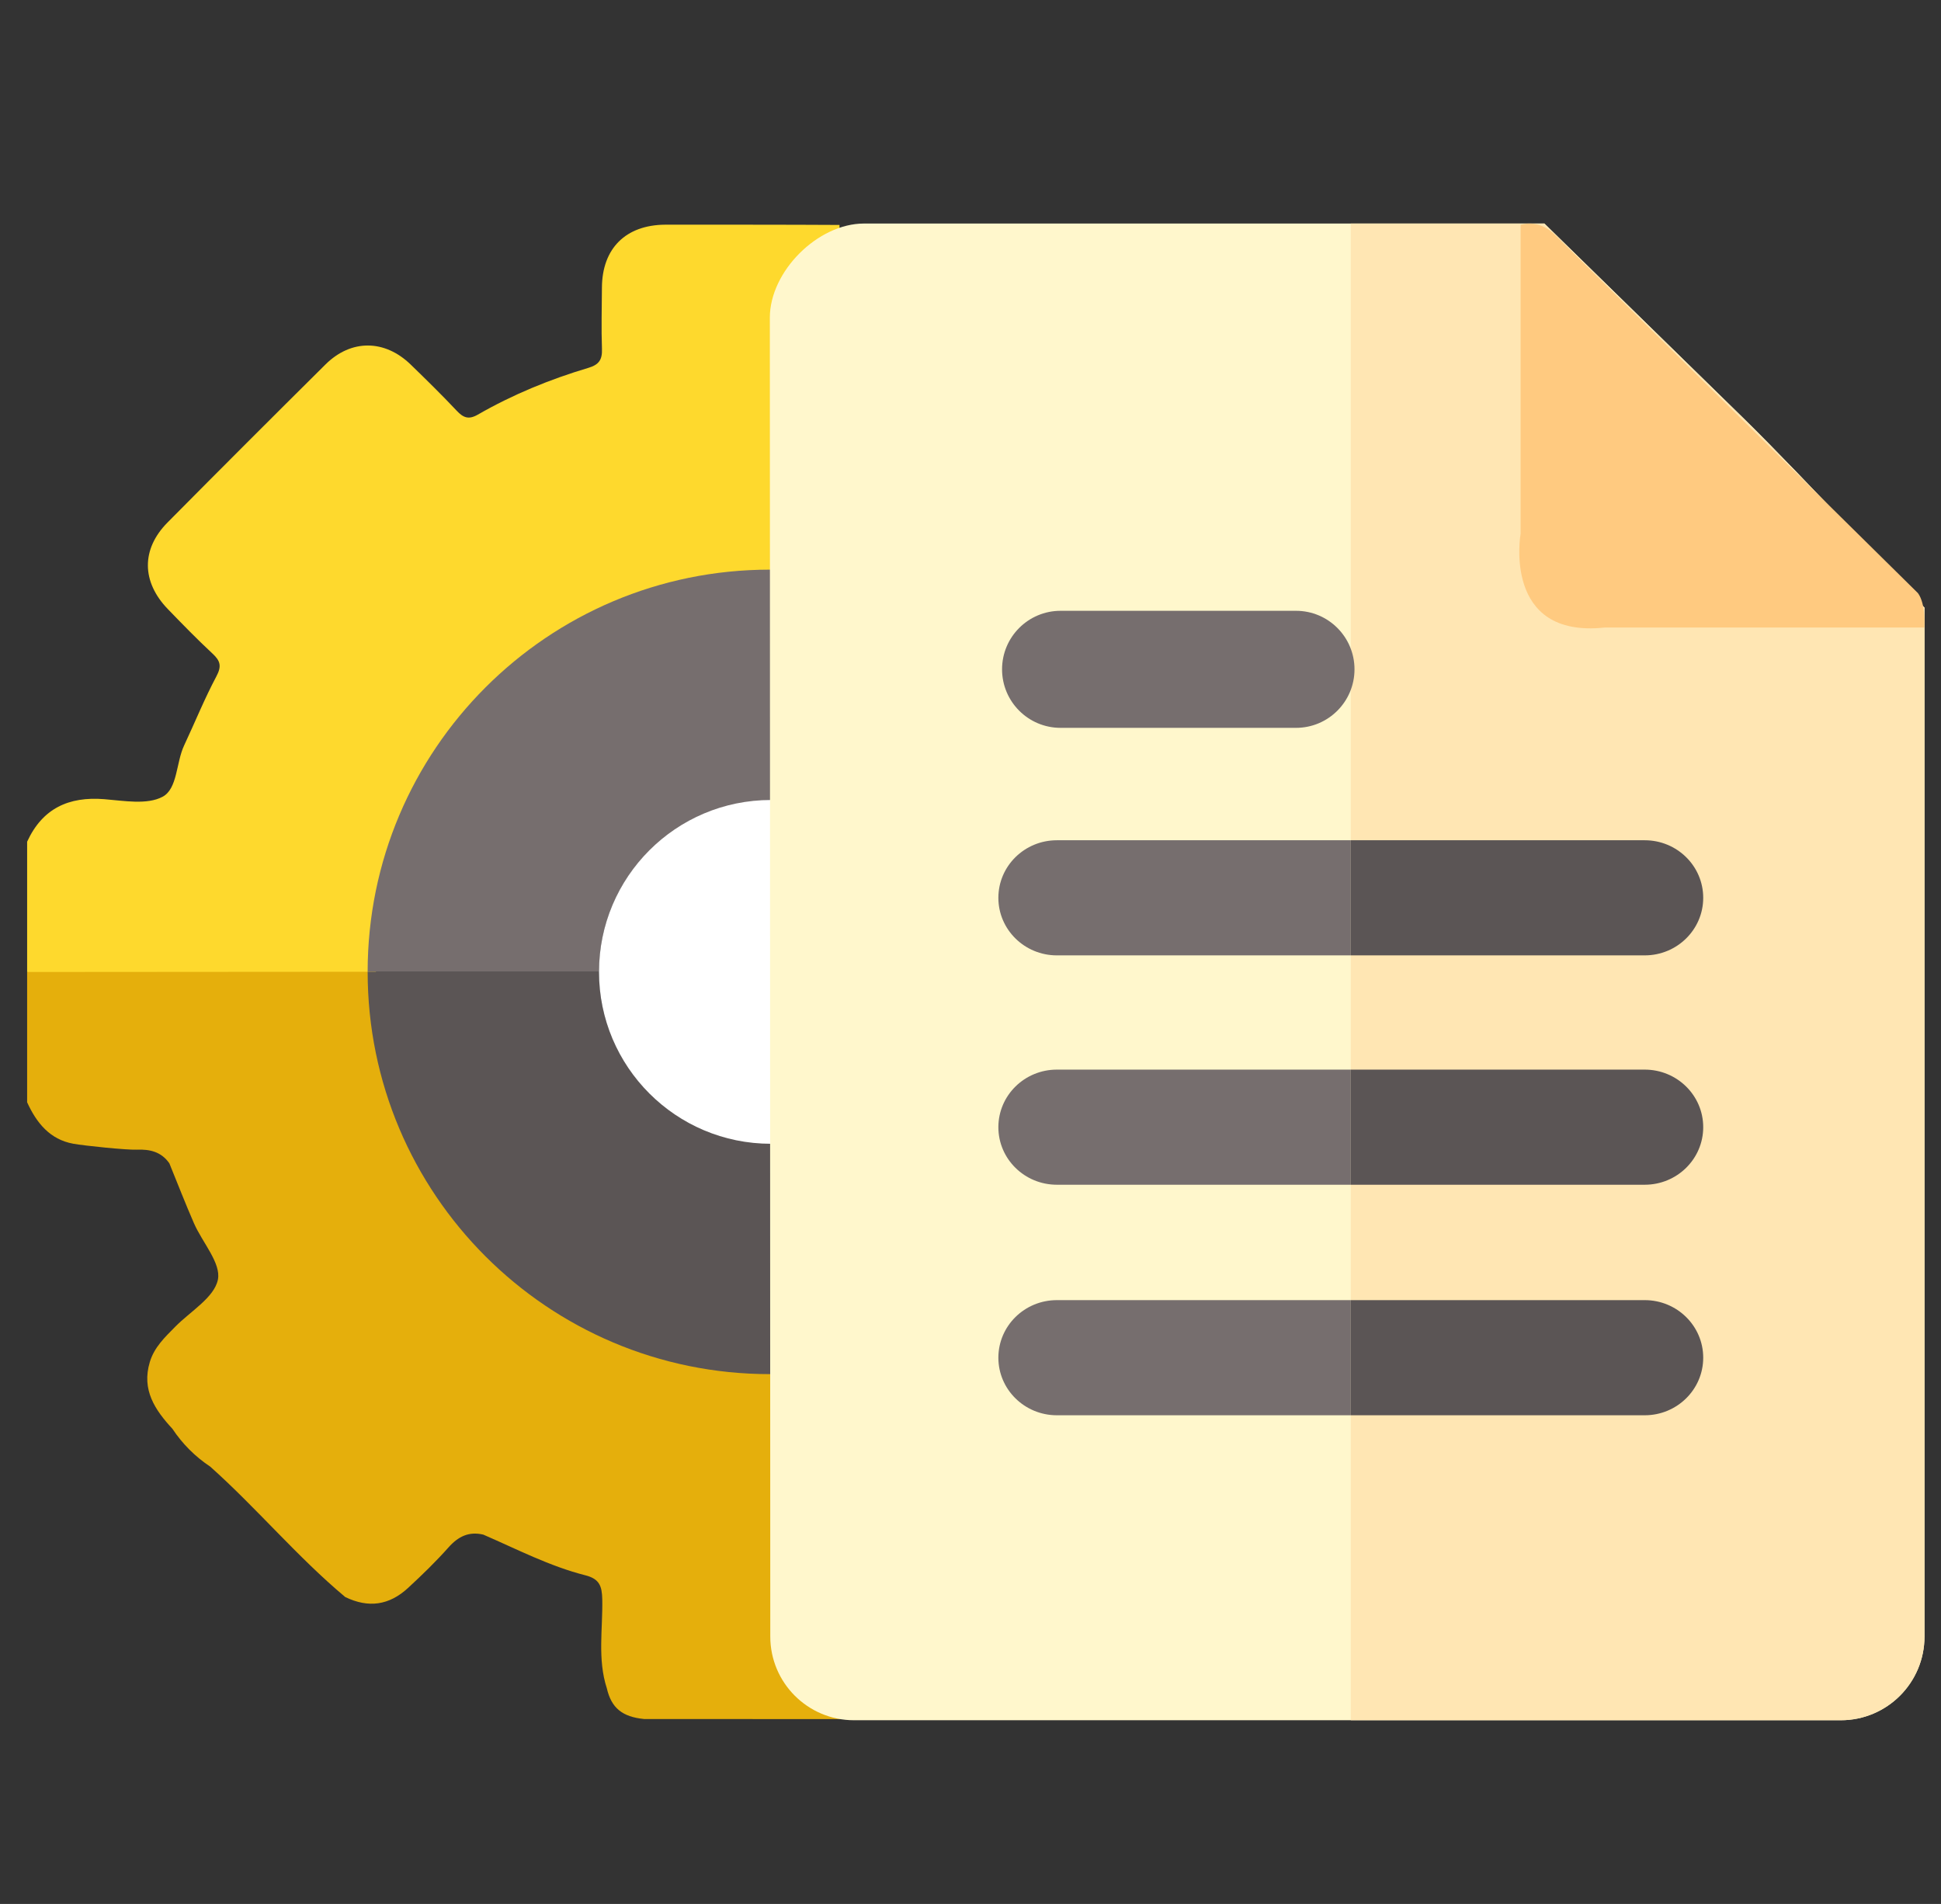
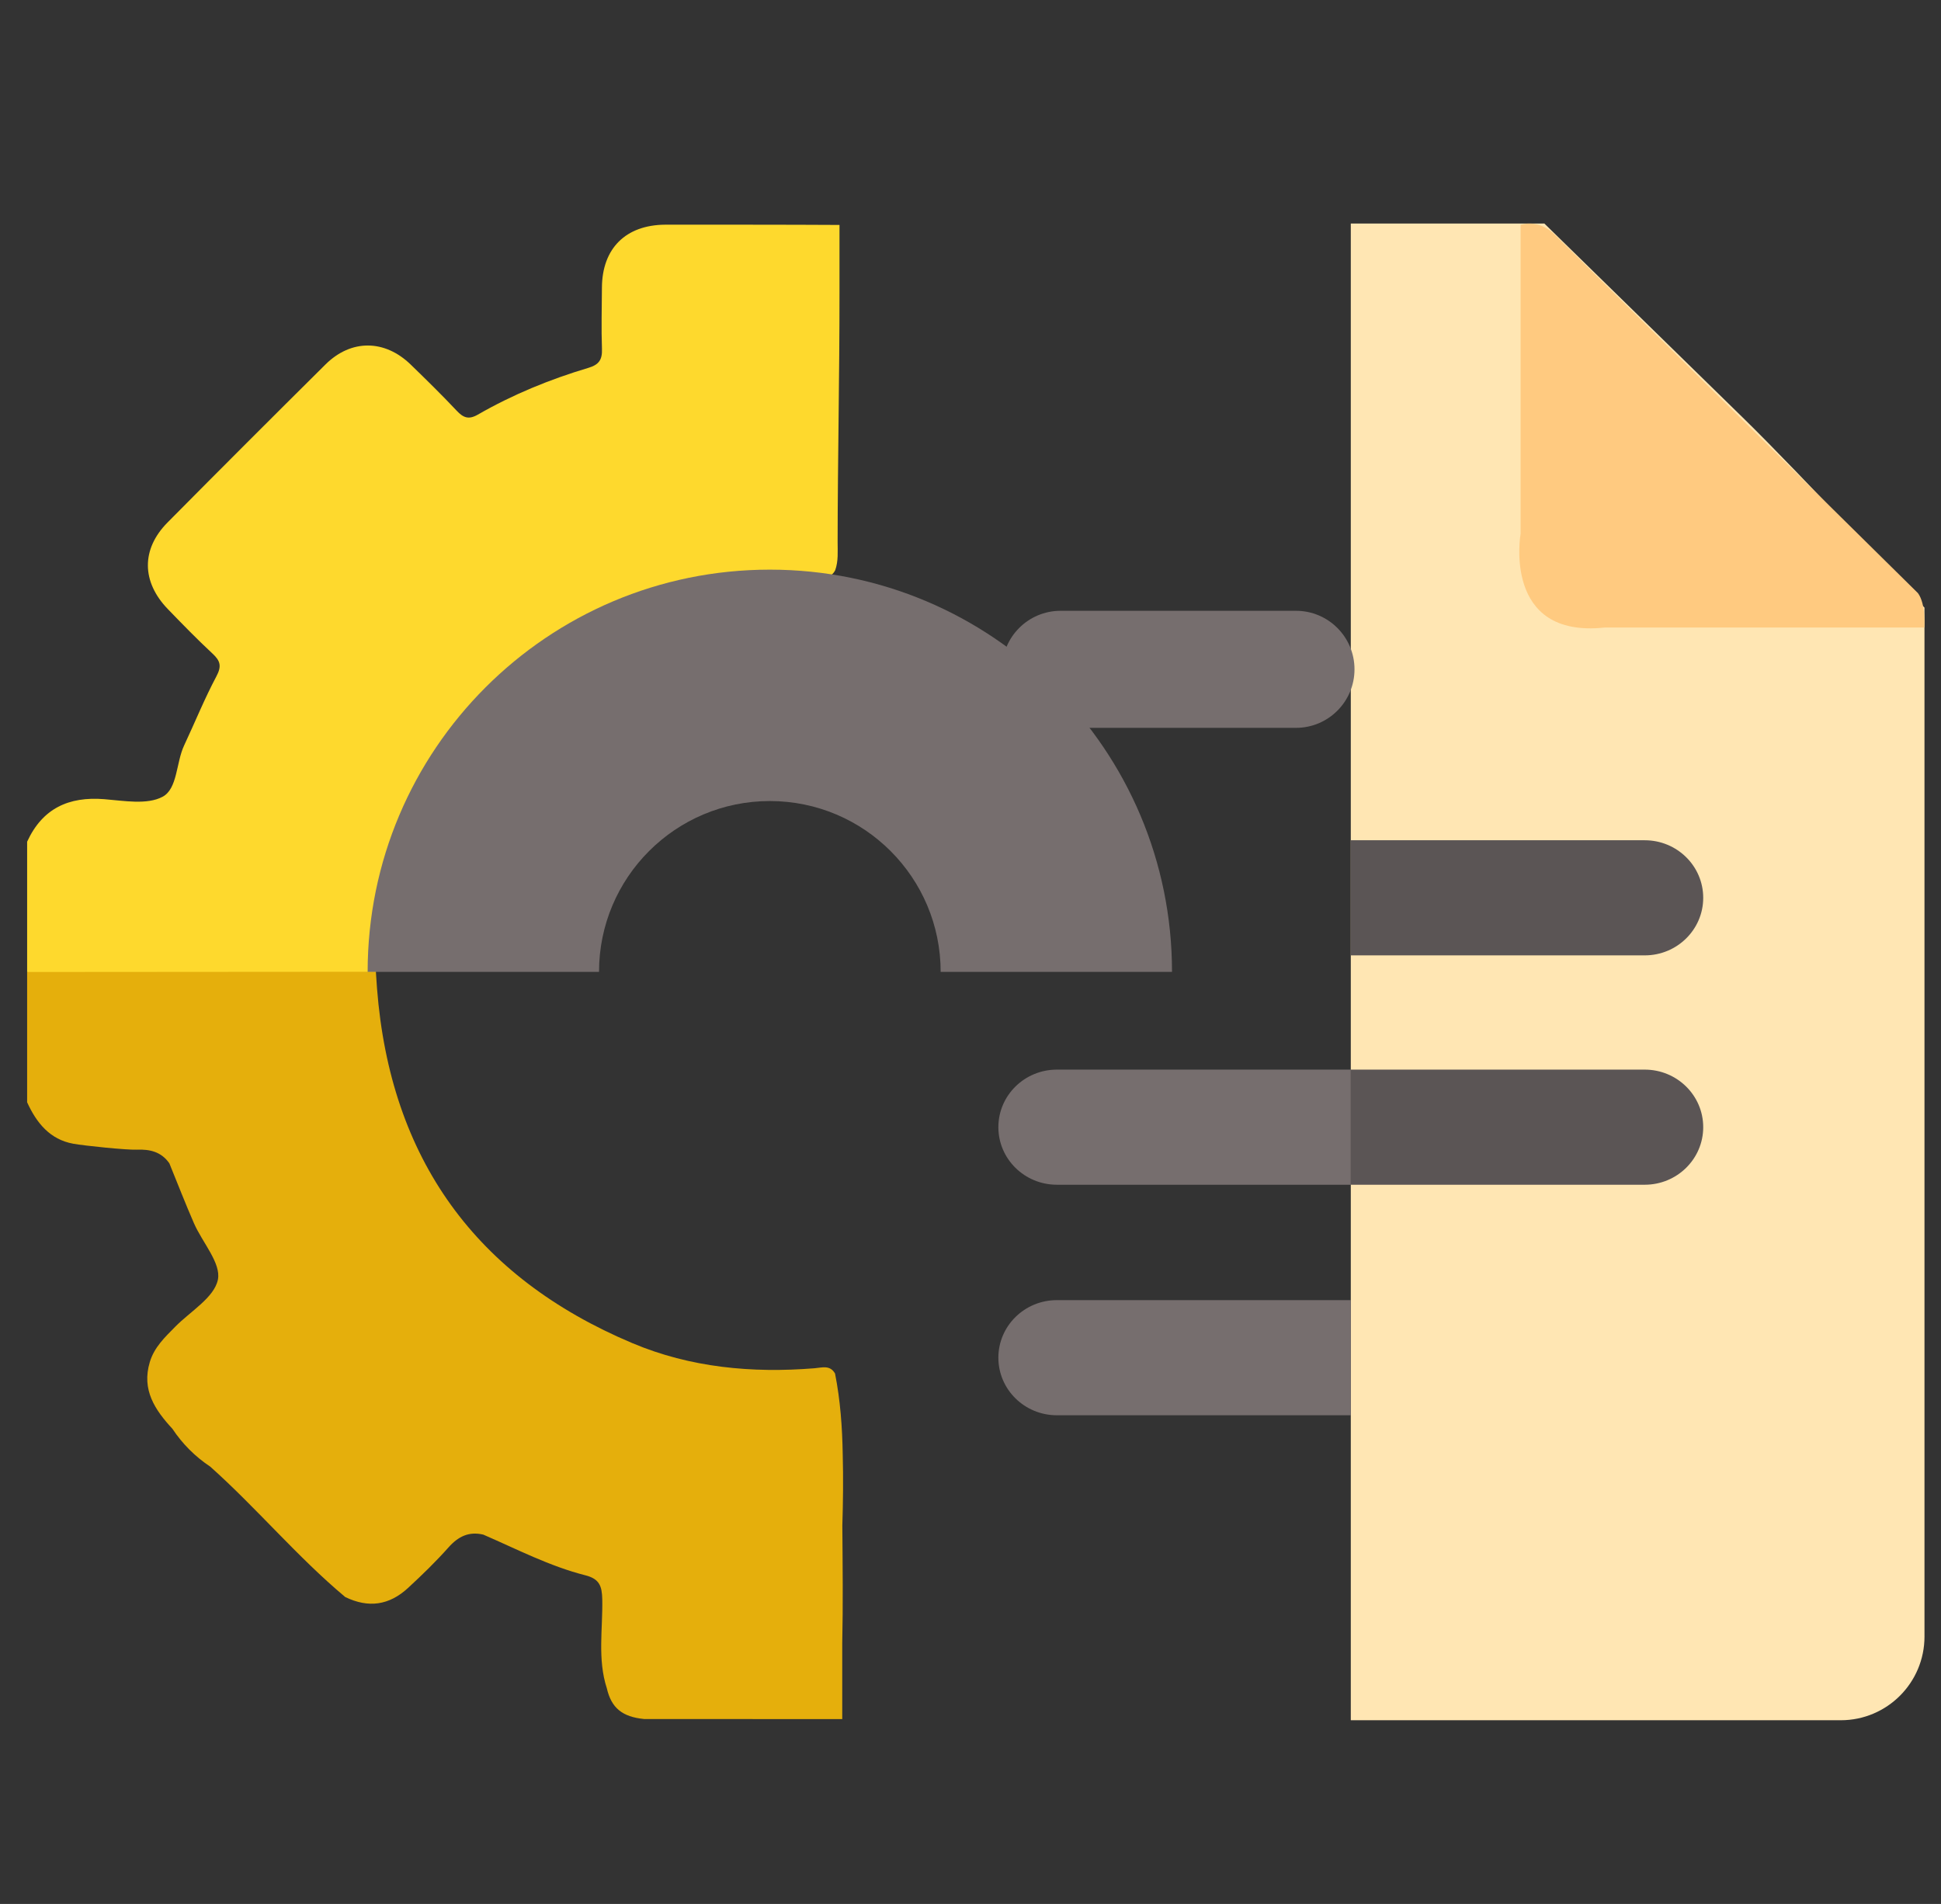
<svg xmlns="http://www.w3.org/2000/svg" version="1.1" id="Layer_1" x="0px" y="0px" width="208px" height="204px" viewBox="0 0 208 204" enable-background="new 0 0 208 204" xml:space="preserve">
  <rect x="0" y="0" width="208" height="204" fill="#333333" stroke="none" />
  <g>
    <g>
      <path fill-rule="evenodd" clip-rule="evenodd" fill="#E5AF0C" d="M90.255,184.195c-8.196-0.003-13.039-0.006-21.235-0.009    c-2.346-0.232-3.504-1.188-3.992-3.292c-1.016-3.127-0.425-6.348-0.489-9.523c-0.029-1.413-0.289-2.199-1.811-2.583    c-3.826-0.969-7.333-2.799-10.937-4.359c-1.548-0.365-2.686,0.196-3.732,1.373c-1.354,1.522-2.825,2.948-4.324,4.333    c-2.042,1.885-4.261,2.181-6.739,0.981c-5.153-4.313-9.46-9.501-14.464-13.969c-1.623-1.079-2.972-2.431-4.054-4.053    c-1.866-2.024-3.323-4.167-2.425-7.153c0.479-1.594,1.614-2.657,2.715-3.777c1.629-1.657,4.19-3.135,4.582-5.052    c0.36-1.761-1.664-3.985-2.562-6.037c-0.927-2.121-1.762-4.281-2.637-6.424c-0.858-1.236-2.076-1.528-3.508-1.467    c-1.05,0.044-5.594-0.419-6.791-0.637c-2.511-0.455-3.941-2.24-4.945-4.44c0-4.654,0-9.309,0-13.961    c0.66-0.6,1.482-0.649,2.304-0.651c10.833-0.022,21.668-0.025,32.501,0.002c0.545,0.001,2.022,0.041,2.546,0.202    c0,0,0.075,1.335,0.144,2.215c1.42,18.215,10.56,30.925,27.368,38.002c6.213,2.616,12.811,3.229,19.515,2.688    c0.791-0.063,1.658-0.382,2.199,0.565c0.572,2.884,0.777,5.792,0.824,8.688c0.068,2.537,0.038,5.076-0.042,7.611    c0.031,4.207,0.083,8.415-0.01,12.62V184.195z" />
      <path fill-rule="evenodd" clip-rule="evenodd" fill="#FED92D" d="M40.284,104.119c-12.3,0.008-25.076,0.019-37.376,0.027    c0-4.654,0-9.308,0-13.961c1.634-3.559,4.442-4.864,8.271-4.556c2.101,0.169,4.589,0.628,6.249-0.262    c1.605-0.862,1.436-3.648,2.301-5.492c1.16-2.472,2.185-5.011,3.465-7.417c0.575-1.083,0.418-1.647-0.408-2.415    c-1.652-1.536-3.229-3.156-4.798-4.779c-2.827-2.924-2.868-6.42-0.037-9.28c5.617-5.672,11.264-11.315,16.932-16.937    c2.743-2.72,6.343-2.688,9.132,0.019c1.67,1.619,3.333,3.249,4.926,4.942c0.707,0.752,1.278,0.982,2.253,0.423    c3.745-2.152,7.725-3.786,11.859-5.016c1.138-0.338,1.495-0.882,1.454-2.027c-0.078-2.186-0.017-4.377-0.004-6.566    c0.024-4.21,2.55-6.717,6.78-6.748c0.889-0.006,14.733-0.004,18.678,0.028v7.155c0.007,8.936-0.192,17.872-0.201,26.808    c-0.001,1.018,0.092,2.05-0.261,3.038c-0.486,0.918-1.333,0.822-2.152,0.729c-16.919-1.929-34.126,7.027-42.352,23.084    c-2.711,5.291-4.374,10.972-4.781,16.916C40.16,102.628,40.284,104.119,40.284,104.119z" />
    </g>
    <g>
      <path fill-rule="evenodd" clip-rule="evenodd" fill="#766E6E" d="M39.397,104.135c0-23.805,19.296-43.1,43.099-43.1    c23.802,0,43.098,19.295,43.098,43.1 M100.802,104.135c0-10.11-8.196-18.306-18.305-18.306c-10.11,0-18.305,8.196-18.305,18.306" />
-       <path fill-rule="evenodd" clip-rule="evenodd" fill="#5B5555" d="M125.595,104.135c0,23.802-19.296,43.098-43.098,43.098    c-23.803,0-43.099-19.296-43.099-43.098 M64.191,104.135c0,10.109,8.195,18.305,18.305,18.305    c10.109,0,18.305-8.195,18.305-18.305" />
    </g>
-     <circle fill-rule="evenodd" clip-rule="evenodd" fill="#FFFFFF" cx="82.606" cy="104.134" r="18.417" />
    <g>
      <g>
-         <path fill-rule="evenodd" clip-rule="evenodd" fill="#FFF7CC" d="M206.231,175.346c0,4.954-4.017,8.971-8.971,8.971H91.515     c-4.955,0-8.971-4.017-8.971-8.971L82.497,34.039c0-4.955,5.133-10.088,10.089-10.088h72.912c0,0,15.405,15.068,21.275,20.803     c6.419,6.271,19.459,20.354,19.459,20.354V175.346z" />
        <path fill-rule="evenodd" clip-rule="evenodd" fill="#FFE6B3" d="M206.231,175.346c0,4.954-4.017,8.971-8.971,8.971h-43.536     c-4.956,0-8.971,0-8.971,0V32.922c0-4.955,0-8.971,0-8.971h20.743c0,0,15.405,15.068,21.275,20.803     c6.419,6.271,19.459,20.354,19.459,20.354V175.346z" />
        <path fill-rule="evenodd" clip-rule="evenodd" fill="#FFCA80" d="M162.949,24.088v33.095c0,0-1.991,11.248,9.024,10.053h34.241     c0,0,0.189-2.497-0.682-3.683l-38.95-38.437C166.583,25.116,165.072,23.474,162.949,24.088z" />
      </g>
      <g>
        <path fill-rule="evenodd" clip-rule="evenodd" fill="#766E6E" d="M145.15,71.715c0,3.463-2.807,6.271-6.271,6.271h-25.227     c-3.462,0-6.27-2.808-6.27-6.271l0,0c0-3.463,2.808-6.27,6.27-6.27h25.227C142.344,65.445,145.15,68.251,145.15,71.715     L145.15,71.715z" />
        <g>
-           <path fill-rule="evenodd" clip-rule="evenodd" fill="#766E6E" d="M144.754,96.197v6.168h-31.497      c-3.464,0-6.271-2.762-6.271-6.168l0,0c0-3.406,2.808-6.167,6.271-6.167h31.497C144.754,90.111,144.754,96.197,144.754,96.197      L144.754,96.197z" />
          <path fill-rule="evenodd" clip-rule="evenodd" fill="#5B5555" d="M144.754,96.197v6.168h31.495c3.462,0,6.27-2.762,6.27-6.168      l0,0c0-3.406-2.808-6.167-6.27-6.167h-31.495C144.754,90.111,144.754,96.197,144.754,96.197L144.754,96.197z" />
        </g>
        <g>
          <path fill-rule="evenodd" clip-rule="evenodd" fill="#766E6E" d="M144.754,120.773v6.167h-31.497      c-3.464,0-6.271-2.76-6.271-6.167l0,0c0-3.406,2.808-6.168,6.271-6.168h31.497C144.754,114.688,144.754,120.773,144.754,120.773      L144.754,120.773z" />
          <path fill-rule="evenodd" clip-rule="evenodd" fill="#5B5555" d="M144.754,120.773v6.167h31.495c3.462,0,6.27-2.76,6.27-6.167      l0,0c0-3.406-2.808-6.168-6.27-6.168h-31.495C144.754,114.688,144.754,120.773,144.754,120.773L144.754,120.773z" />
        </g>
        <g>
          <path fill-rule="evenodd" clip-rule="evenodd" fill="#766E6E" d="M144.754,145.473v6.168h-31.497      c-3.464,0-6.271-2.763-6.271-6.168l0,0c0-3.407,2.808-6.169,6.271-6.169h31.497      C144.754,139.388,144.754,145.473,144.754,145.473L144.754,145.473z" />
-           <path fill-rule="evenodd" clip-rule="evenodd" fill="#5B5555" d="M144.754,145.473v6.168h31.495c3.462,0,6.27-2.763,6.27-6.168      l0,0c0-3.407-2.808-6.169-6.27-6.169h-31.495C144.754,139.388,144.754,145.473,144.754,145.473L144.754,145.473z" />
        </g>
      </g>
    </g>
  </g>
</svg>